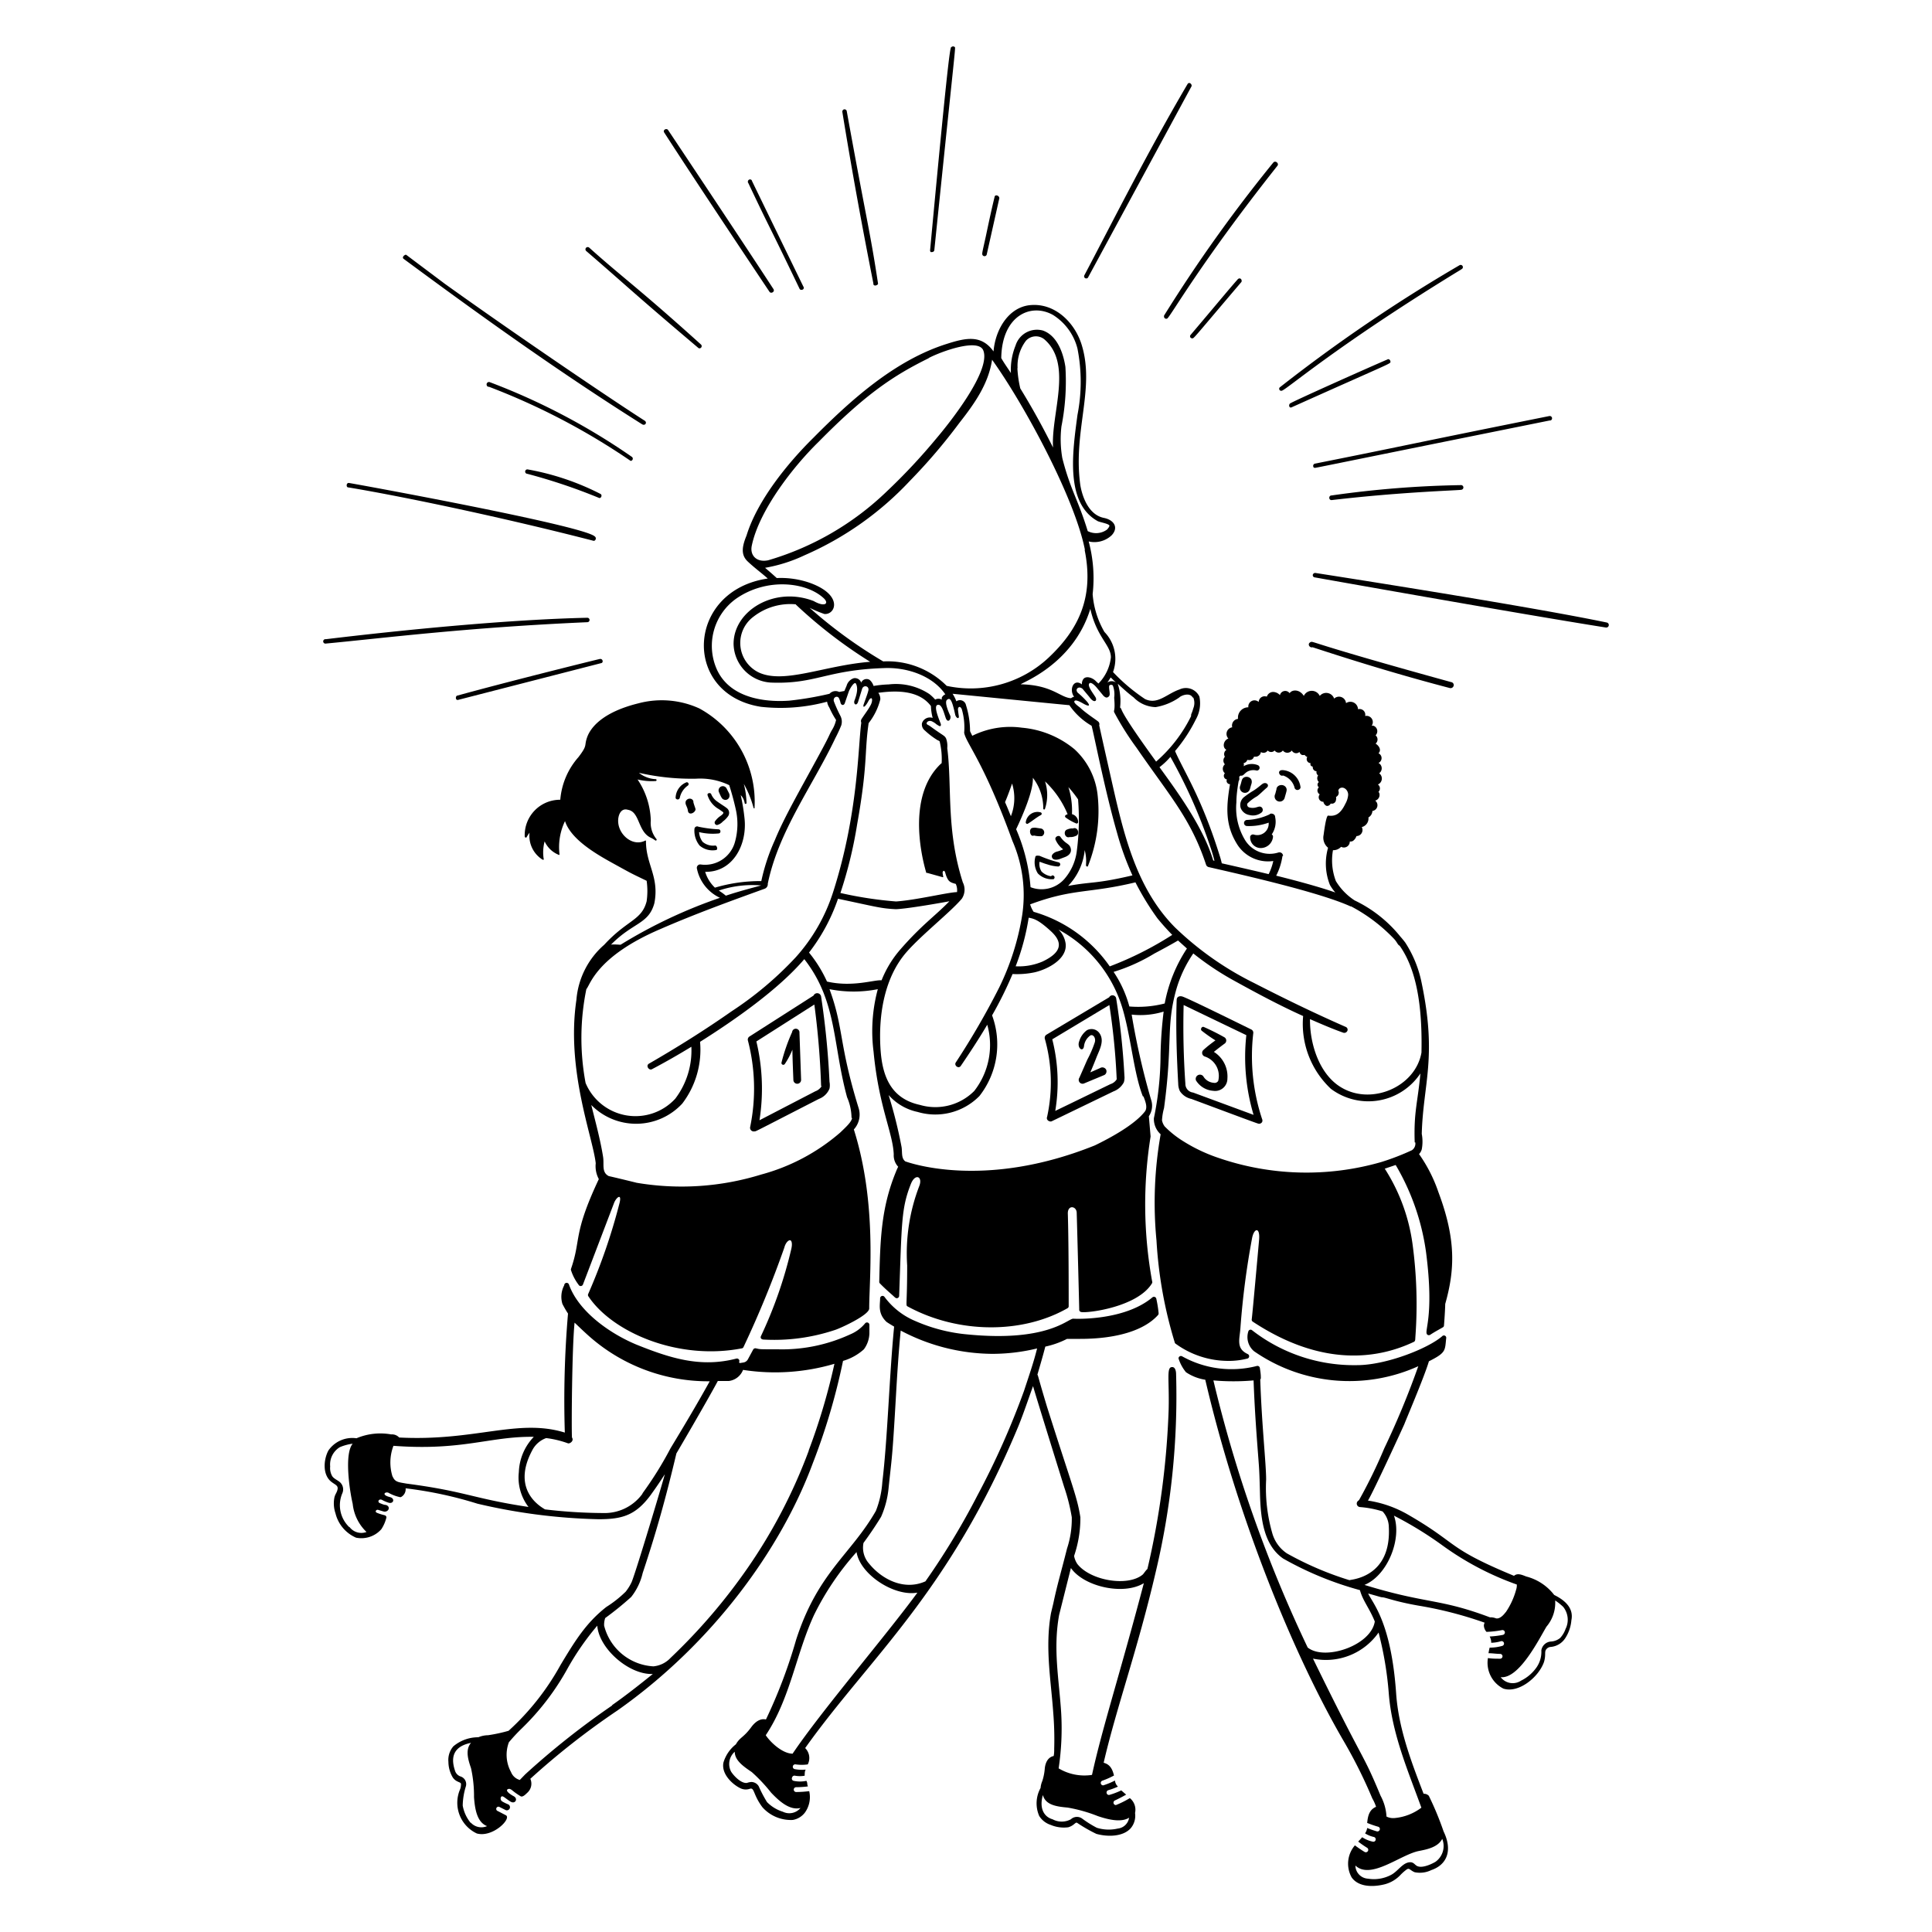
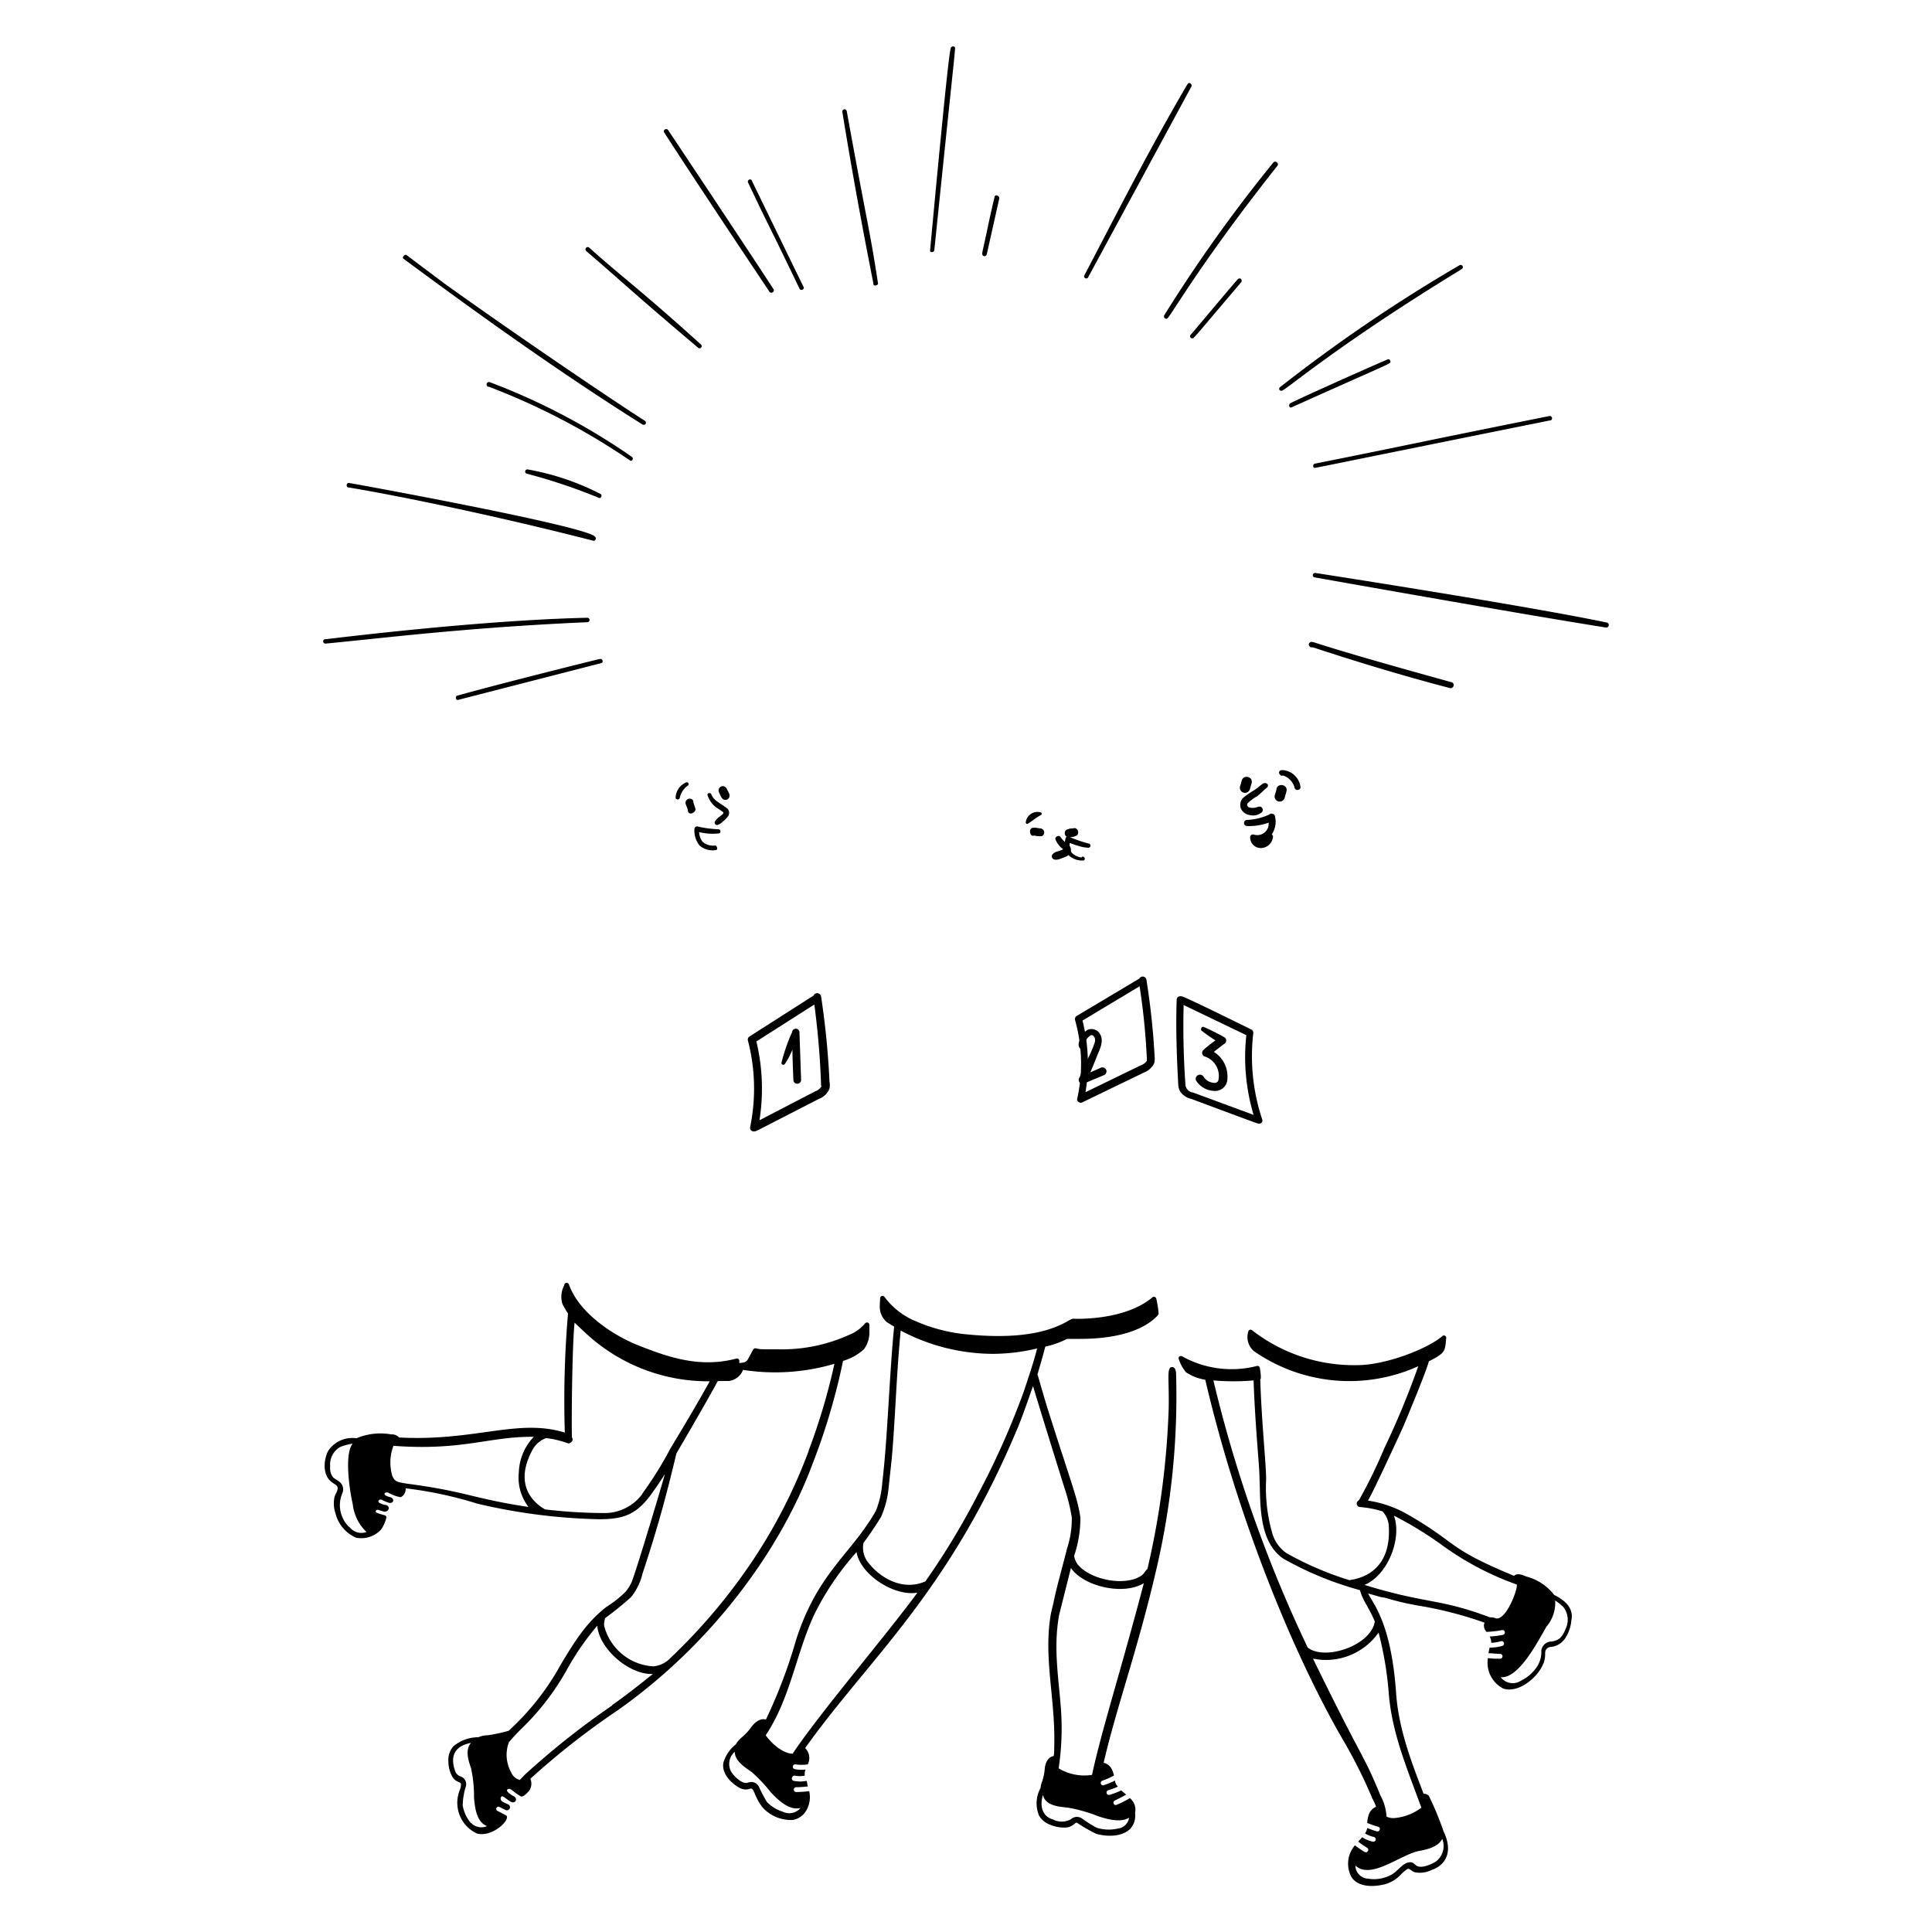
<svg xmlns="http://www.w3.org/2000/svg" viewBox="0 0 200 200" height="400" width="400">
  <g fill="#000000">
-     <path d="M106.4 85.27c.51-.31.83-.61 1.34-.89a.15.15 0 0 0 0-.28 1.22 1.22 0 0 0-1.55 1 .15.15 0 0 0 .21.17zm2.6 3.63c.17.16.57.09.77 0l.48-.18c.46-.18.68-.49.6-.86-.12-.58-.54-.44-1.07-1.22-.17-.25-.63 0-.51.28a2.43 2.43 0 0 0 .79 1 3.68 3.68 0 0 1-.58.22.92.92 0 0 0-.52.3.33.33 0 0 0 .04.46zm-2.11-3.2c-.46.08-.25 1 .14.79a2.69 2.69 0 0 0 .82.07.42.42 0 0 0-.07-.79c-.78-.11-.54-.1-.89-.07zm3.85.95a1.17 1.17 0 0 0 .58-.1c.53-.13.28-1-.24-.79a1.29 1.29 0 0 0-.58.1c-.5.14-.27.97.24.79zm-3.13 1.94c-.08 0-.38-.06-.42.08a2.14 2.14 0 0 0 .25 1.75 2 2 0 0 0 1.63.59.25.25 0 0 0 .1-.17c0-.21-.27-.3-.35-.13a1.77 1.77 0 0 1-1-.49 1.48 1.48 0 0 1-.21-1c.1 0 .41.15.81.26a4.2 4.2 0 0 0 1.12.22.22.22 0 0 0 .06-.43 12.7 12.7 0 0 1-1.99-.68zm7.93 14.73a.39.39 0 0 0-.72-.08l-6.49 3.87a.38.38 0 0 0-.17.42 16.7 16.7 0 0 1 .24 8.07c-.15.37.29.57.48.47l6.39-3.09a2 2 0 0 0 1.07-.94 1.7 1.7 0 0 0 .06-.67 76.1 76.1 0 0 0-.86-8.05zm-6.3 11.68a18 18 0 0 0-.31-7.41l5.91-3.55a69.52 69.52 0 0 1 .76 7.69 1.19 1.19 0 0 1-.65.5c-1.9.92-3.8 1.85-5.71 2.77zM70.37 82.6a2.05 2.05 0 0 1 .84-1.28.19.19 0 0 0-.14-.34 1.78 1.78 0 0 0-1.13 1.57c-.03.21.33.32.43.05zm4.06 1.17.41.29c.14.12-.11.3-.26.41a2.13 2.13 0 0 0-.58.58.26.26 0 0 0 .23.36 1.21 1.21 0 0 0 .6-.37 2.33 2.33 0 0 0 .52-.52.61.61 0 0 0-.15-.89c-.21-.17-.53-.35-1-.69a1.69 1.69 0 0 1-.58-.74c-.07-.17-.45-.12-.37.13a2.5 2.5 0 0 0 1.18 1.44zM71 82.92c-.13.36.15.53.21 1s.58.31.75 0c.1-.17 0-.23-.18-.86.04-.39-.53-.56-.78-.14zm3.93-.15c.31.14.71-.14.56-.61-.08-.16 0 0-.29-.57a.44.44 0 0 0-.78.4c.24.55.32.72.51.78zm-3.04 3.03a2.45 2.45 0 0 0 .53 1.73 2.06 2.06 0 0 0 1.68.47c.26 0 .12-.51-.08-.47a1.66 1.66 0 0 1-1.29-.39 1.86 1.86 0 0 1-.36-1 6 6 0 0 0 2 .14c.28 0 .28-.43 0-.43a12.82 12.82 0 0 1-2.07-.27.28.28 0 0 0-.41.22zM85 103.16a.41.41 0 0 0-.78-.1l-6.62 4.23a.38.38 0 0 0-.17.45 19.73 19.73 0 0 1 .23 8.91.38.38 0 0 0 .44.47c.17 0-.2.16 6.67-3.36a1.9 1.9 0 0 0 1.1-1.07 1.84 1.84 0 0 0 0-.7 85.15 85.15 0 0 0-.87-8.83zm.06 9.27a1.27 1.27 0 0 1-.66.54l-5.78 3a21 21 0 0 0-.32-8.16l6-3.82a83.56 83.56 0 0 1 .7 8.44zm47.76-32.15a1.8 1.8 0 0 1 1.18 1.21.32.32 0 0 0 .29.29c.19 0 .39-.15.33-.35a2 2 0 0 0-1.86-1.71c-.63.01-.29.71.06.56zm-2.2 3.81a.36.36 0 0 0 0-.5c-.3-.28-.56.18-1.28 0a.3.3 0 0 1-.21-.41 4.69 4.69 0 0 1 1-.75c.36-.27.66-.6 1-.88s-.06-.66-.44-.4c-.18.12-.43.37-.89.67a9.91 9.91 0 0 0-1 .68 1.05 1.05 0 0 0-.35 1.18 1.17 1.17 0 0 0 .89.69 1.43 1.43 0 0 0 1.28-.28zm2.38-1.55c.21-.73.24-.77.14-1-.28-.47-1-.28-1 .17l-.13.49a.53.53 0 1 0 .99.34zm-3.85-.54c.21-.13.25-.32.32-.59s.18-.43.06-.73a.58.58 0 0 0-.73-.21c-.29.16-.24.38-.41.87a.53.53 0 0 0 .76.66zm2.85 2.57c0-.34-.47-.43-.57-.27a6 6 0 0 1-2.33.58.32.32 0 0 0-.32.32.31.31 0 0 0 .31.31 5.88 5.88 0 0 0 2.24-.35 1.18 1.18 0 0 1-1.55 1.23.31.31 0 0 0-.36.2 1.1 1.1 0 0 0 1.07 1.2 1.28 1.28 0 0 0 1.29-1.15.26.26 0 0 0-.13-.26 2.32 2.32 0 0 0 .35-1.81zm-2.26 22.37a.37.37 0 0 0-.21-.37c-5.18-2.55-6.63-3.22-7.07-3.39-.29-.11-.62-.05-.65.3-.1 2.91 0 5.84.16 8.74a1.84 1.84 0 0 0 .17.73 1.89 1.89 0 0 0 1.19.81c7 2.61 6.88 2.56 7 2.57a.37.37 0 0 0 .32-.17.37.37 0 0 0 0-.32 20.65 20.65 0 0 1-.91-8.9zm-6.23 6.16a.9.9 0 0 1-.8-.91 85.34 85.34 0 0 1-.18-8.15l6.49 3.12a20.92 20.92 0 0 0 .75 8.25z" />
-     <path d="M77.28 55.44c-.47 1.14-.6 2 .12 2.68s1.42 1.18 2.08 1.77c-8.47 1.23-8.92 12-.7 13.28a18.46 18.46 0 0 0 6.84-.53 1.58 1.58 0 0 0 .24.62 8.65 8.65 0 0 0 .69 1.27 3.28 3.28 0 0 1-.45 1.08c-.34.61-.09.29-1.29 2.5C82.7 82 81.16 84.65 80.2 87a20.67 20.67 0 0 0-1.39 4.21 16.52 16.52 0 0 0-4.8.68A3.73 3.73 0 0 1 73 90.25c2.85.06 4.38-2.8 4.07-5.56a21.08 21.08 0 0 0-.39-2.38 1.49 1.49 0 0 1 .41.84.1.1 0 0 0 .19 0 8.74 8.74 0 0 0-.28-2 10.51 10.51 0 0 1 1 2.45c0 .09.15.12.11 0a11 11 0 0 0-5.71-10.26 9.37 9.37 0 0 0-6.28-.54c-3.8.93-5 2.56-5.34 3.52s.09.76-.9 2.06A7.59 7.59 0 0 0 58 82.79a3.66 3.66 0 0 0-3.68 3.81.12.12 0 0 0 .18.09 3.74 3.74 0 0 1 .32-.49 2.9 2.9 0 0 0 1.36 2.8c.07 0 .16 0 .1-.1a4.38 4.38 0 0 1 .1-1.8 2.71 2.71 0 0 0 1.43 1.38c.13.06.11 0 .1-.14a6.21 6.21 0 0 1 .58-3.34c.61 1.88 3.17 3.38 4.93 4.35 2.07 1.14 1.66.93 3.52 1.83a7.46 7.46 0 0 1 0 2.12c-.52 2-2 1.9-4.39 4.5a8.46 8.46 0 0 0-2.88 5.7c-1.08 7.28 1.69 14.17 2 16.92a2.82 2.82 0 0 0 .32 1.64c-2.71 5.76-1.81 6.21-2.88 9.29a.22.22 0 0 0 0 .14 5 5 0 0 0 .78 1.5.25.25 0 0 0 .45 0l3.22-8.44c.22-.6.89-1.14.54.12a60.91 60.91 0 0 1-3.2 9.26.25.25 0 0 0 0 .25c2.44 3.7 9.24 6.69 15.9 5.4a.22.22 0 0 0 .17-.14 107.12 107.12 0 0 0 4.22-10.28c.16-.6.48-.8.61-.77s.25.29.12.88a45 45 0 0 1-3.15 9.05c-.07.15 0 .32.24.35a19.86 19.86 0 0 0 7.45-1c.63-.21 3.51-1.54 3.52-2.21 0-3.13.83-10.86-1.59-18.54a2.28 2.28 0 0 0 .48-2.26c-2.06-6.69-1.51-8.2-3-12.26a12.91 12.91 0 0 0 5 0 16.66 16.66 0 0 0-.44 6.46c.54 5.71 2 8.39 2.09 10.64a1.72 1.72 0 0 0 .46 1.28 5.46 5.46 0 0 0-.24.54c-1.56 3.8-1.62 7.16-1.72 11.36a.21.21 0 0 0 .07.18c.43.45.92.88 1.35 1.26.23.21.31.32.49.25a.25.25 0 0 0 .15-.22c.27-7.61.22-9.07 1.21-11.58.44-1.13 1.25-.8.88.19a19.4 19.4 0 0 0-1.26 8.24c0 4.24-.19 4.11.06 4.25 5.24 2.84 11.88 2.84 16.53.18a.23.23 0 0 0 .13-.21c0-1.59 0-6.78-.09-9.62 0-.9.9-.75.92-.06.07 2.38.26 9.76.26 10a.25.25 0 0 0 .2.28c.67.14 5.88-.52 7.35-3a.25.25 0 0 0 0-.17 44.46 44.46 0 0 1-.16-15l-.18-2.1a1.93 1.93 0 0 0 .22-1.74 76.54 76.54 0 0 1-2-8.78 8.16 8.16 0 0 0 3.31-.31 42.72 42.72 0 0 0-.32 4.49 32.91 32.91 0 0 1-.69 6.55 2.13 2.13 0 0 0 .7 1.66 40.68 40.68 0 0 0-.43 11 44.6 44.6 0 0 0 1.89 10.55.18.18 0 0 0 .09.13 9.27 9.27 0 0 0 5.46 1.78 7.67 7.67 0 0 0 2-.25.25.25 0 0 0 0-.46c-1.25-.58-.82-1.58-.75-2.72a83.46 83.46 0 0 1 1.19-9.2c.19-1.14.86-1.29.74.1-.21 2.35-.68 7.59-.76 8.22a.24.24 0 0 0 .11.25c7.3 4.81 13.09 3.79 16.67 2.09.17-.08.14-.27.16-.51a46.33 46.33 0 0 0-.3-9.65 19.22 19.22 0 0 0-2.87-7.77l1.13-.38a24.28 24.28 0 0 1 3.14 9c.91 7-.31 8.27.16 8.58a.26.26 0 0 0 .27 0c.46-.31 1-.59 1.32-.78a.21.21 0 0 0 .11-.18s.11-1.35.13-2.24c1-3.54 1.13-6.68-.71-11.58a15.43 15.43 0 0 0-2-3.93 1.24 1.24 0 0 0 .28-.49 4.3 4.3 0 0 0 0-1.6c.14-5.18 1.6-7.87 0-15.57a12 12 0 0 0-1.71-4.24 9.86 9.86 0 0 0-.51-.62 13.58 13.58 0 0 0-4.73-3.74 6.24 6.24 0 0 1-1.94-2 6 6 0 0 1-.3-3.2 1.07 1.07 0 0 0 .84-.35.61.61 0 0 0 .9-.55.53.53 0 0 0 .33-.06 1 1 0 0 0 .36-.5.63.63 0 0 0 .55-.93.92.92 0 0 0 .69-1 .8.8 0 0 0 .41-.67.6.6 0 0 0 .29-1.07.61.61 0 0 0 .41-.81l-.07-.1a.5.5 0 0 0-.06-.76.67.67 0 0 0 .13-1.16.63.63 0 0 0-.07-1.07.55.55 0 0 0 0-1c.32-.31.09-.76-.3-1a.56.56 0 0 0 0-.86.6.6 0 0 0-.25-1H142a.65.65 0 0 0-.68-1 .59.59 0 0 0-.74-.7.79.79 0 0 0-1.24-.63.73.73 0 0 0-1.23-.47.87.87 0 0 0-1.49-.28.91.91 0 0 0-1.65 0c-.43-.7-1.21-.68-1.47-.28a.56.56 0 0 0-1 .2 1 1 0 0 0-.7-.33.69.69 0 0 0-.65.47h-.08a.61.61 0 0 0-.77.57.64.64 0 0 0-1.07.55 1.07 1.07 0 0 0-1.07 1.2.69.69 0 0 0-.6.87.69.69 0 0 0-.4 1.16c-.53.2-.65.94-.2 1.17a.53.53 0 0 0-.16.72.57.57 0 0 0 0 .78.61.61 0 0 0 0 .93.38.38 0 0 0 .16.63h.06a.31.31 0 0 0 0 .32.36.36 0 0 0 .31.18c-.4 2.37-.52 4.26.79 6.3a3.77 3.77 0 0 0 3.69 1.65 5.78 5.78 0 0 1-.48 1.36c-1.61-.39-4.84-1.12-4.85-1.12-.07-.29-.13-.52-.2-.73-1.88-6.07-3.72-8.77-4.64-10.89a16.11 16.11 0 0 0 2.15-3.27 3.38 3.38 0 0 0 .37-2.37 1.54 1.54 0 0 0-2.05-.74c-1.33.45-2.26 1.61-3.57 1a19 19 0 0 1-3.32-2.8 4 4 0 0 0-.89-4.15 9.23 9.23 0 0 1-1.22-3.91 14.67 14.67 0 0 0-.41-5.46 2.6 2.6 0 0 0 2.37-.63c.76-.8.26-1.6-.81-1.81-1.79-.37-2.32-2.71-2.43-3.42-.76-5.54 1.52-9.89.17-14.41-.67-2.3-2.74-4.46-5.39-4.19-2.19.23-3.57 2.49-3.76 4.79-1.25-1.74-2.81-1.43-4.84-.78-5.4 1.7-10 5.87-13.85 9.76-2.59 2.56-5.76 6.43-6.88 10.08zm35 1.48c1 4.92-.63 8.24-3.73 11.16A11.79 11.79 0 0 1 98 71a8.65 8.65 0 0 0-6.57-2.53 48.39 48.39 0 0 1-7.62-5.55 12.49 12.49 0 0 0 1.53.64c1.17.1 2-2-1.58-3.25a9.16 9.16 0 0 0-3.35-.47c-.36-.33-.77-.69-1.21-1.06a15.84 15.84 0 0 0 4.09-1.3 32.92 32.92 0 0 0 10.91-7.71 58.76 58.76 0 0 0 5.12-6c1.53-1.95 3-4 3.38-6.53 3.41 4.76 8.58 14.4 9.61 19.68zM109 32.6a5.78 5.78 0 0 1 2.54 3.49 17.8 17.8 0 0 1 0 6.86c-.51 3.82-1.3 9.13 2.1 11 .28.13 1.16.26 1.21.47 0 0 0 .13-.25.4a1.91 1.91 0 0 1-2 .16c-1-3.28-1.81-4.31-2.63-7.56a11.31 11.31 0 0 1-.09-3.28 24 24 0 0 0 .41-6.16c-.14-.93-.63-3.15-2.32-3.76a2.32 2.32 0 0 0-2.84 1.55 6.67 6.67 0 0 0-.48 2.85c-.34-.53-.69-1-1-1.55.06-4.36 3.03-5.76 5.35-4.47zm-3.66 5.51a4.29 4.29 0 0 1 .87-2.84 1.39 1.39 0 0 1 1.88-.16c3 2.55.7 7.67.92 11.22q-1.58-3.18-3.39-6.12a11.4 11.4 0 0 1-.3-2.1zm10.19 32.55a.77.77 0 0 0-.9 0c.12-.17.23-.35.35-.53zm8 1.55a1.5 1.5 0 0 1 0 1.12c-.2.69-.23.5-.23.81a15 15 0 0 1-3.62 4.7c-4.23-5.82-3.38-5.28-3.73-5.6a5.88 5.88 0 0 0-.24-2.46c.54.5 1.09 1 1.65 1.42a3.29 3.29 0 0 0 2.27 1 6 6 0 0 0 2.45-1c.19-.2 1.09-.56 1.39.01zm16.34 21.62a17.25 17.25 0 0 1 4.43 3.35c.35.37.38.63.59.72 2.08 2.92 2.33 7.49 2.26 11.06-.62 3.53-5.08 5.45-8.2 3.67-2.36-1.32-3.37-4.56-3.34-7.13 1.15.5 2.3 1 3.46 1.41a.35.35 0 0 0 .43-.26.31.31 0 0 0-.18-.34c-3.37-1.48-6.48-3-9.5-4.55a32.52 32.52 0 0 1-8.19-5.76c-4.2-4.24-5.43-10.21-6.72-15.91-.93-4.11-1-4.47-1.12-5a.37.37 0 0 0-.06-.35c-.12-.15-1.23-.83-1.88-1.45-.14-.13-.73-.51-.63-.7s.5 0 1 .29c.63.33.63.12.25-.31a9 9 0 0 0-.9-.86c-.33-.36.09-.74.49-.41l.71.85c.5.72.87.4.62 0s-.79-1.08-.65-1.36.58.14.78.38l.72.87c.19.17.31.2.43.14a.38.38 0 0 0 .17-.16c.12-.21-.1-.83 0-1.06a.27.27 0 0 1 .36 0 2.61 2.61 0 0 1 .14 1.27c.12 1.42-.08 1.26 0 1.5a29.7 29.7 0 0 0 2.3 3.66c3.44 5 5.62 7.33 7.2 12.09a.38.38 0 0 0 .28.28c3.45.79 11.47 2.6 14.69 4.07zm-7.05-5.22a.37.37 0 0 0-.48-.36 3 3 0 0 1-3.43-1.25 6.42 6.42 0 0 1-.92-3.93c0-.73.11-1.47.23-2.2.13-.19.05-.38.07-.48a.4.4 0 0 0 .12-.1c.33.08.4-.28.82-.46a1.33 1.33 0 0 1 .87-.06.29.29 0 0 0 .11-.56 1.66 1.66 0 0 0-1.47.11.5.5 0 0 0 0-.32.49.49 0 0 0 .38-.34c.4.08.61-.07.69-.33a.2.2 0 0 0 .11 0 .55.55 0 0 0 .61-.48.5.5 0 0 0 .7-.16.49.49 0 0 0 .72 0 .52.52 0 0 0 .85 0 .58.58 0 0 0 .93 0 .5.5 0 0 0 .79.15c.15.43.43.31.54.31a.51.51 0 0 0 .27.21.42.42 0 0 0 .34.64.41.41 0 0 0 0 .22.33.33 0 0 0 .23.14.41.41 0 0 0 .39.48.4.4 0 0 0 .16.43.54.54 0 0 0 .08.69.33.33 0 0 0 0 .54.45.45 0 0 0 .09.73.47.47 0 0 0 .38.77c0 .15.2.43.38.43a.4.4 0 0 0 .31-.15l.07-.1a.42.42 0 0 0 .54-.38.51.51 0 0 0 0-.3.48.48 0 0 0 .24-.65.38.38 0 0 1 .18-.26c.42-.21.87.24.84.72a2.27 2.27 0 0 1-.29.9c-.48 1-1 1.33-1.78 1.22-.06 0-.22.08-.47 2a1.35 1.35 0 0 0 .46 1.33 6 6 0 0 0 .19 3.84 4.73 4.73 0 0 0 .56.79c-1.7-.6-4.37-1.31-6.12-1.74a6.52 6.52 0 0 0 .65-2.04zm13.69 29.65a.82.82 0 0 1-.35.81 25.49 25.49 0 0 1-3.16 1.22 28 28 0 0 1-16.85-.42 17.07 17.07 0 0 1-3.69-1.75 10.24 10.24 0 0 1-1.89-1.51 1.55 1.55 0 0 1-.28-.63 5.9 5.9 0 0 1 .21-1.27c.92-6.78.19-8.43 1.26-12.25a12.94 12.94 0 0 1 1.77-3.76 29.48 29.48 0 0 0 4.28 2.85c2.32 1.28 4.67 2.54 7.09 3.63a9.22 9.22 0 0 0 2.88 7.54 6.47 6.47 0 0 0 9.26-1.6c-.28 3.04-.7 3.99-.59 7.14zm-28.14-4.76c.21.54.43 1.1.18 1.52-1.06 1.4-3.64 2.79-5.21 3.55-11.67 4.7-19.52 1.67-19.62 1.66-.44-.34-.3-.9-.39-1.49a49.11 49.11 0 0 0-1.34-5.38 5.53 5.53 0 0 0 3.01 1.75 6.41 6.41 0 0 0 6.39-1.65 8.67 8.67 0 0 0 1.31-8.35 39.6 39.6 0 0 0 2.12-4.28 8.83 8.83 0 0 0 2.3-.18c1.4-.33 3.41-1.41 3.19-3a2.56 2.56 0 0 0-.73-1.42 13.74 13.74 0 0 1 6.62 8.16c.88 2.94 1.16 6.7 2.11 9.11zm-30.16 2.23c-.07.41-.54.85-1.23 1.51a20.68 20.68 0 0 1-8.19 4.35 27.88 27.88 0 0 1-12.89.85c-.22-.06-2.44-.6-2.88-.69-.77-.4-.46-1.19-.59-2-.29-1.81-.78-3.58-1.22-5.36a6.51 6.51 0 0 0 9.42-.15 9.19 9.19 0 0 0 1.84-6.39c3.51-2.21 8.11-5.41 10.79-8.56 3.42 4.38 2.92 8.78 4.43 14.3a5.51 5.51 0 0 1 .46 2.14zM67.74 93.5c.53-2.73-.87-4-.87-6.4 0-.09 0-.11-.1-.07-1.24.62-2.65-.54-2.77-1.86-.07-.72.25-1.57 1-1.34 1.26.2 1 2.29 2.41 2.91a2.5 2.5 0 0 1 .41.25c.1.09.22-.06.12-.15a2.64 2.64 0 0 1-.57-1.9A8 8 0 0 0 66 80.69a6.07 6.07 0 0 0 1.9.16.1.1 0 0 0 0-.19 3 3 0 0 1-1.76-.66 24.42 24.42 0 0 0 5.93.61 6.93 6.93 0 0 1 3.42.67c.26.81.48 1.63.67 2.47a6.88 6.88 0 0 1-.1 3.49 3.21 3.21 0 0 1-3.53 2.25.35.35 0 0 0-.38.45 4.27 4.27 0 0 0 2.38 3 51.26 51.26 0 0 0-10.29 4.86c-.08 0-.88-.07-1 0 2.3-2.34 3.9-2.11 4.5-4.3zm17.49-31.61c.66.58.17 1-1 .33-4.06-1.57-8.3 1-8.29 4.44a4.09 4.09 0 0 0 3.86 4c4.64.18 5.74-1.31 11.72-1.5 2.32-.1 5 .76 6.34 2.72a.66.66 0 0 0-.37.35v.19a.71.71 0 0 0-.68 0 4.67 4.67 0 0 0-.6-.57 6.27 6.27 0 0 0-4.2-1 11.74 11.74 0 0 0-1.58.16 1.33 1.33 0 0 0-.41-.63.6.6 0 0 0-.87.29.68.68 0 0 0-.77-.46 1.14 1.14 0 0 0-.74.78l-.23.54-.54.1a.84.84 0 0 0-1 .19 33.93 33.93 0 0 1-4.15.71c-1.73.13-5.94.09-7.48-3.16a6 6 0 0 1 2-7.42c3.14-2.16 7.18-1.7 8.99-.06zm5.92 46.7c-.23-3.58.42-7.45 2.72-10.06 1.57-1.79 4.57-4.15 5.7-5.5a1.69 1.69 0 0 0 .1-1.69c-1.75-5.48-1.1-9.91-1.61-13.89a2.28 2.28 0 0 0-.12-1c-.17-.33-.25-.25-1.58-1.22a2.2 2.2 0 0 0-.3-.19c-.33-.14 0-.52.38-.38a1.85 1.85 0 0 1 .5.32c.23.14.48.35.46 0 0-.1-.82-1.82-.37-2s.67.78.84 1.25c.21.73.62.25.51-.12 0 0-.68-1.38-.35-1.66s.52 0 .86 1.57c.14.39.43.42.36.08 0 0-.06-.4-.08-.64s.19-.46.39-.06a6.77 6.77 0 0 1 .25 2.46c.22 1.12 2 2.93 5 11.2a14 14 0 0 1 1 7.72 26.65 26.65 0 0 1-2.36 7.42 79.23 79.23 0 0 1-4.51 7.79c-.2.31.3.7.53.34.91-1.34 1.85-2.76 2.73-4.25a7.73 7.73 0 0 1-1.35 6.86 5.68 5.68 0 0 1-5.62 1.44c-3.1-.67-3.91-3.12-4.08-5.79zm-8.76-46a48.87 48.87 0 0 0 7.69 5.92c-4.73.37-8.91 2.33-11.54 1.1a3.39 3.39 0 0 1-.54-5.77 6.2 6.2 0 0 1 4.39-1.28zm10.37 30.73a40.08 40.08 0 0 1-5.76-.88 44.82 44.82 0 0 0 1.73-7.1c1.12-6.28.74-7.39 1.19-10.48a6.59 6.59 0 0 0 1.21-2.46 1.06 1.06 0 0 0-.21-.68c1.82-.25 4.2-.3 5.45 1.37a5.42 5.42 0 0 0 .18 1.23.86.86 0 0 0-1.11.56.79.79 0 0 0 .3.74 8.15 8.15 0 0 0 1.31 1 .86.86 0 0 1 .22.12 7.71 7.71 0 0 1 .21 2.26l-.13.11c-3.26 3.15-2.14 8.94-1.46 11.25h.09l1.58.44a.14.14 0 0 0 .09 0s-.05-.26-.07-.43.17-.4.28 0a3.3 3.3 0 0 0 .14.42c.2.44.34.56.94.71a1.57 1.57 0 0 1 .13.85c-.93.02-4.19.82-6.31.97zM110.7 73a7.09 7.09 0 0 0 2.3 2.13c.17.51 1.36 6.65 2.63 11.06a29.59 29.59 0 0 0 1.6 4.43c-3.83.9-4.2.63-6.66 1.09a6.23 6.23 0 0 0 1.72-3.71c.31 1.26 0 1.66.22 1.69a.09.09 0 0 0 .1 0 15.34 15.34 0 0 0 1-7.52 7.55 7.55 0 0 0-2.38-4.61 9.89 9.89 0 0 0-5.45-2.23 8.81 8.81 0 0 0-5.13.84c-.08-.16-.16-.32-.23-.48A9.11 9.11 0 0 0 100 73a.64.64 0 0 0-1-.4 3.56 3.56 0 0 0-.39-.78c.14.01 11.98 1.18 12.09 1.18zM107 94.39a2.84 2.84 0 0 1-.36-.77c4.49-1.67 6-1.1 10.9-2.28a28 28 0 0 0 2.28 3.73q.73.89 1.53 1.71a34.75 34.75 0 0 1-6.47 3.26 14.48 14.48 0 0 0-7.88-5.65zm-.09-13.89a5.17 5.17 0 0 1 1.09 3.21.09.09 0 0 0 .18 0 4.53 4.53 0 0 0 0-2.82 9.76 9.76 0 0 1 2.34 3.4.72.72 0 0 0-.2.09.15.15 0 0 0 0 .25 5.27 5.27 0 0 0 1.08.61.15.15 0 0 0 .21-.14.85.85 0 0 0-.64-.82 8 8 0 0 0-.37-2.8 12.13 12.13 0 0 1 1 1.27 25.31 25.31 0 0 1-.15 5.5 5.43 5.43 0 0 1-1.3 2.78 3.15 3.15 0 0 1-3.47.81 18.61 18.61 0 0 0-1.49-6c.69-1.45 1.81-4.03 1.73-5.34zm-2.26 4c-.2-.49-.4-1-.61-1.46.27-.62.61-1.57.73-1.93a5.1 5.1 0 0 1-.11 3.35zm1.84 10.5c.54.1 1 .21 2.29 1.39s1.13 2.2-.84 3.14a6.24 6.24 0 0 1-2.8.5 24.39 24.39 0 0 0 1.35-5.03zM87 74.11a14.57 14.57 0 0 1-.66-1.46c-.18-.45.34-.7.51-.37a2.29 2.29 0 0 1 .15.42c.06.35.38.36.46.07l.4-1.16c.1-.3.59-1.13.75-.83.28.53 0 1.33-.15 1.73s.23.63.38.11l.4-1.29c.13-.48.83-.33.63.23 0 .09-.41 1.2-.44 1.3-.14.35 0 .45.3 0 .12-.18.22-.41.3-.49.31-.3.3.21.13.56-.25.51-.74 1.12-1 1.55a.42.42 0 0 0 0 .33c-.34 2.43-.3 9.37-2.91 17.52a18.48 18.48 0 0 1-3.86 6.75 35.94 35.94 0 0 1-6.67 5.62c-2.74 1.92-5.58 3.7-8.54 5.41-.36.21 0 .73.3.58 1.38-.73 2.75-1.51 4.09-2.33a8.25 8.25 0 0 1-1.67 5.38 5.6 5.6 0 0 1-9.28-1.63 25.26 25.26 0 0 1 .08-9.72c.39-.39 1-3.37 7.68-6.22C72 94.59 75.73 93.24 79.16 92a.5.5 0 0 0 .32-.52c1.12-5.46 4.63-10.09 7-15.08a14.31 14.31 0 0 0 .61-1.32 1.31 1.31 0 0 0-.09-.97zM75.14 92.72a6.94 6.94 0 0 0-.73-.53 10.91 10.91 0 0 1 4.38-.53c-.2.07-1.97.5-3.65 1.06zm8.61 5.89a19.19 19.19 0 0 0 3-5.57c4 .84 4.39 1 6 1.08 1.4-.06 5.43-.8 5.53-.82-1.48 1.53-2.89 2.46-5.14 5.06a11.1 11.1 0 0 0-1.88 3.12c-.77-.07-3 .74-5.65.13a13.58 13.58 0 0 0-1.86-3zm31.53 2a18.62 18.62 0 0 0 4.22-1.9c.87-.46 1.66-.89 2.45-1.35l.92.83a15.45 15.45 0 0 0-2.3 5.69 11 11 0 0 1-3.66.31 11.94 11.94 0 0 0-1.63-3.58zm10.31-11.54c-1-3.35-3.55-6.89-5.56-9.65a7.21 7.21 0 0 0 1.13-1.07 53.92 53.92 0 0 1 4.14 9.34c.16.46.3.94.42 1.42zM115 68.05a4.58 4.58 0 0 1-1.29 2.71l-.24-.22c-.32-.36-1-.62-1.31-.26a.85.85 0 0 0-.16.57c-.86-.66-1.36.54-.81 1.28a.69.69 0 0 0-.31.15c-1.12-.06-1.95-1.37-5.2-1.44-.05-.13 5.41-2 7.19-7.81.67 2.97 2.13 3.74 2.13 5.02zm-18.84-31c1.27-.66 5.16-2.09 5.64-.75.77 2.09-3.42 7.38-4.87 9.09a61.82 61.82 0 0 1-5.13 5.48A29.7 29.7 0 0 1 79.52 58c-1.19.25-1.9-.5-1.7-1.49.74-3.64 4.27-8.19 6.93-10.78 4.86-4.94 7.74-6.85 11.37-8.64zm55.04 13.17a106.15 106.15 0 0 0-13.36 1.07c-.31 0-.31.48 0 .48 7.44-.87 13.21-1 13.45-1.07a.24.24 0 0 0-.09-.48z" />
+     <path d="M106.4 85.27c.51-.31.83-.61 1.34-.89a.15.15 0 0 0 0-.28 1.22 1.22 0 0 0-1.55 1 .15.15 0 0 0 .21.17zm2.6 3.63c.17.16.57.09.77 0l.48-.18c.46-.18.68-.49.6-.86-.12-.58-.54-.44-1.07-1.22-.17-.25-.63 0-.51.28a2.43 2.43 0 0 0 .79 1 3.68 3.68 0 0 1-.58.22.92.92 0 0 0-.52.3.33.33 0 0 0 .04.46zm-2.11-3.2c-.46.08-.25 1 .14.79a2.69 2.69 0 0 0 .82.07.42.42 0 0 0-.07-.79c-.78-.11-.54-.1-.89-.07zm3.85.95a1.17 1.17 0 0 0 .58-.1c.53-.13.28-1-.24-.79a1.29 1.29 0 0 0-.58.1c-.5.14-.27.97.24.79zc-.08 0-.38-.06-.42.08a2.14 2.14 0 0 0 .25 1.75 2 2 0 0 0 1.63.59.25.25 0 0 0 .1-.17c0-.21-.27-.3-.35-.13a1.77 1.77 0 0 1-1-.49 1.48 1.48 0 0 1-.21-1c.1 0 .41.15.81.26a4.2 4.2 0 0 0 1.12.22.22.22 0 0 0 .06-.43 12.7 12.7 0 0 1-1.99-.68zm7.93 14.73a.39.39 0 0 0-.72-.08l-6.49 3.87a.38.38 0 0 0-.17.42 16.7 16.7 0 0 1 .24 8.07c-.15.37.29.57.48.47l6.39-3.09a2 2 0 0 0 1.07-.94 1.7 1.7 0 0 0 .06-.67 76.1 76.1 0 0 0-.86-8.05zm-6.3 11.68a18 18 0 0 0-.31-7.41l5.91-3.55a69.52 69.52 0 0 1 .76 7.69 1.19 1.19 0 0 1-.65.5c-1.9.92-3.8 1.85-5.71 2.77zM70.37 82.6a2.05 2.05 0 0 1 .84-1.28.19.19 0 0 0-.14-.34 1.78 1.78 0 0 0-1.13 1.57c-.03.21.33.32.43.05zm4.06 1.17.41.29c.14.12-.11.3-.26.41a2.13 2.13 0 0 0-.58.58.26.26 0 0 0 .23.36 1.21 1.21 0 0 0 .6-.37 2.33 2.33 0 0 0 .52-.52.61.61 0 0 0-.15-.89c-.21-.17-.53-.35-1-.69a1.69 1.69 0 0 1-.58-.74c-.07-.17-.45-.12-.37.13a2.5 2.5 0 0 0 1.18 1.44zM71 82.92c-.13.36.15.53.21 1s.58.31.75 0c.1-.17 0-.23-.18-.86.04-.39-.53-.56-.78-.14zm3.93-.15c.31.14.71-.14.56-.61-.08-.16 0 0-.29-.57a.44.44 0 0 0-.78.4c.24.55.32.72.51.78zm-3.04 3.03a2.45 2.45 0 0 0 .53 1.73 2.06 2.06 0 0 0 1.68.47c.26 0 .12-.51-.08-.47a1.66 1.66 0 0 1-1.29-.39 1.86 1.86 0 0 1-.36-1 6 6 0 0 0 2 .14c.28 0 .28-.43 0-.43a12.82 12.82 0 0 1-2.07-.27.28.28 0 0 0-.41.22zM85 103.16a.41.41 0 0 0-.78-.1l-6.62 4.23a.38.38 0 0 0-.17.45 19.73 19.73 0 0 1 .23 8.91.38.38 0 0 0 .44.47c.17 0-.2.16 6.67-3.36a1.9 1.9 0 0 0 1.1-1.07 1.84 1.84 0 0 0 0-.7 85.15 85.15 0 0 0-.87-8.83zm.06 9.27a1.27 1.27 0 0 1-.66.54l-5.78 3a21 21 0 0 0-.32-8.16l6-3.82a83.56 83.56 0 0 1 .7 8.44zm47.76-32.15a1.8 1.8 0 0 1 1.18 1.21.32.32 0 0 0 .29.29c.19 0 .39-.15.33-.35a2 2 0 0 0-1.86-1.71c-.63.01-.29.71.06.56zm-2.2 3.81a.36.36 0 0 0 0-.5c-.3-.28-.56.18-1.28 0a.3.3 0 0 1-.21-.41 4.69 4.69 0 0 1 1-.75c.36-.27.66-.6 1-.88s-.06-.66-.44-.4c-.18.12-.43.37-.89.67a9.91 9.91 0 0 0-1 .68 1.05 1.05 0 0 0-.35 1.18 1.17 1.17 0 0 0 .89.69 1.43 1.43 0 0 0 1.28-.28zm2.38-1.55c.21-.73.24-.77.14-1-.28-.47-1-.28-1 .17l-.13.49a.53.53 0 1 0 .99.34zm-3.85-.54c.21-.13.25-.32.32-.59s.18-.43.06-.73a.58.58 0 0 0-.73-.21c-.29.16-.24.38-.41.87a.53.53 0 0 0 .76.66zm2.85 2.57c0-.34-.47-.43-.57-.27a6 6 0 0 1-2.33.58.32.32 0 0 0-.32.32.31.31 0 0 0 .31.31 5.88 5.88 0 0 0 2.24-.35 1.18 1.18 0 0 1-1.55 1.23.31.31 0 0 0-.36.2 1.1 1.1 0 0 0 1.07 1.2 1.28 1.28 0 0 0 1.29-1.15.26.26 0 0 0-.13-.26 2.32 2.32 0 0 0 .35-1.81zm-2.26 22.37a.37.37 0 0 0-.21-.37c-5.18-2.55-6.63-3.22-7.07-3.39-.29-.11-.62-.05-.65.3-.1 2.91 0 5.84.16 8.74a1.84 1.84 0 0 0 .17.73 1.89 1.89 0 0 0 1.19.81c7 2.61 6.88 2.56 7 2.57a.37.37 0 0 0 .32-.17.37.37 0 0 0 0-.32 20.65 20.65 0 0 1-.91-8.9zm-6.23 6.16a.9.9 0 0 1-.8-.91 85.34 85.34 0 0 1-.18-8.15l6.49 3.12a20.92 20.92 0 0 0 .75 8.25z" />
    <path d="M135.7 66.46c-.44.17-.11.65.17.54 5.21 1.71 9.86 3.09 14.23 4.23a.33.33 0 0 0 .39-.29.31.31 0 0 0-.27-.33c-14.51-4-14.28-4.26-14.52-4.15zm14.4 4.63zm-17.42-30.64c.48-.09 5.38-4.44 17.85-12.11.85-.52.87-.51.9-.63a.23.23 0 0 0-.33-.26 163.39 163.39 0 0 0-18.63 12.66.21.21 0 0 0 .21.34zm11.26-3.01c0-.17-.18-.32-.31-.23-1.76.75-9.94 4.4-10.1 4.57s-.06.52.21.37c10.61-4.76 10.18-4.47 10.2-4.71zM33.74 66.62c5.95-.56 14.51-1.66 27.06-2.21a.23.23 0 0 0 0-.46c-8.13.18-18.93 1.24-27.07 2.22a.23.23 0 1 0 .01.45zm2.34-16.16c5.67.94 16 3.11 25.35 5.52.2.05.36-.28.15-.44C60.47 54.4 36.26 50 36.14 50c-.31-.06-.34.48-.06.46zm60.27-24.37a.14.14 0 0 0 .11 0h.06a.23.23 0 0 0 .2-.19C99 3.67 98.94 5 98.82 4.86a.24.24 0 0 0-.31 0c-.12.1-.15-1.28-2.23 21.08a.24.24 0 0 0 .07.15zm5.38.34a.24.24 0 0 0 .41-.06l1.31-5.85c0-.29-.45-.42-.49-.14-.33 1.35-.62 2.72-.9 4.05-.38 1.74-.44 1.86-.33 2zm10.89 2.32L123.31 9c.18-.23-.2-.6-.38-.29-4.2 7.14-7.83 14.4-10.7 19.83a.19.19 0 0 0 0 .07v.05a.23.23 0 0 0 .39.09zM68.76 13.72c3.4 5.28 10.92 16.52 10.92 16.52a.25.25 0 0 0 .33 0 .22.22 0 0 0 .06-.31C77.52 26 70.19 15 69.16 13.46c-.16-.23-.58-.01-.4.26zm14 16.15A.2.2 0 0 0 83 30c.18 0 .27-.2.16-.34-6.68-13.72-5.1-10.48-5.34-11a.22.22 0 0 0-.35 0 .24.24 0 0 0 0 .3C80 24.3 79 22.05 82.76 29.87zm7.65-.54c0 .1 0 .18.13.22s.4-.09.35-.22c-.84-5.53-1.16-6.35-3.24-17.85a.24.24 0 0 0-.27-.16.24.24 0 0 0-.18.27c.98 6.04 2.06 11.93 3.21 17.74zM72.27 36a.2.2 0 0 0 .12.06.23.23 0 0 0 .16-.41C66 29.74 64.43 28.72 61 25.64a.23.23 0 1 0-.32.34c4.23 3.64 4.43 3.96 11.59 10.02zM54.59 49.05A59.18 59.18 0 0 1 62 51.54c.21.1.39-.29.16-.41a26.75 26.75 0 0 0-7.56-2.54.23.23 0 0 0-.01.46zM136.1 48a.24.24 0 0 0-.15.3.15.15 0 0 0 .15.13c.17 0-.71.15 24.31-4.9a.22.22 0 0 0 .24-.13.24.24 0 0 0-.27-.33C146.06 45.94 146.13 46 136.1 48zm30.22 16.44c-8.63-1.8-30.17-5.13-30.17-5.13a.26.26 0 0 0-.25.19.23.23 0 0 0 .2.27s21.27 3.79 30.14 5.19a.26.26 0 0 0 .08-.52zM47.38 72c-.26 0-.27.57.09.44l14.79-3.8c.2-.05.17-.43-.13-.43C62 68.22 52 70.71 47.38 72zm73.12-39.26a.23.23 0 0 0 .32.24c.33-.16 3.33-5.61 11.42-15.82.19-.24-.21-.59-.43-.33a153.88 153.88 0 0 0-11.29 15.81.12.12 0 0 0-.02.1zm7.65-3.85c-1 1.13-1.85 2.18-4.89 5.77a.21.21 0 0 0 .11.36c.26 0-.23.48 5.14-5.83.1-.19-.09-.51-.36-.3zM41.79 26.8c8.12 6 16.12 11.73 24.68 17.12.29.18.54-.14.3-.35-3.54-2.26-13.48-9-20.72-14.19-4-3-3.9-2.93-4-3s-.51.24-.26.42zm23.49 20.91a.23.23 0 0 0 .14-.41 67.64 67.64 0 0 0-14.75-7.75.25.25 0 0 0-.28.34.21.21 0 0 0 .23.15 70.13 70.13 0 0 1 14.66 7.67zM82 106.84a18.8 18.8 0 0 0-1.1 3.16.19.19 0 0 0 .34.15 7.88 7.88 0 0 0 .79-1.49c0 .22 0 .66.1 3.13a.4.4 0 0 0 .8 0l-.17-4.88a.38.38 0 0 0-.76-.07zm31.87 3.73-1 .44c.23-.53.45-1.07.66-1.61.29-.72.79-1.61.34-2.36a1 1 0 0 0-1.37-.38 2.23 2.23 0 0 0-.78 1.13c-.27.72.43 1.2.5.47a1.58 1.58 0 0 1 .56-1c.32-.32.72.17.54.68a11.29 11.29 0 0 1-.76 1.75l-.82 1.87a.4.4 0 0 0 .45.61l2.14-.89a.43.43 0 0 0 .16-.58.45.45 0 0 0-.62-.13zm11.79-1.68c.36-.29.72-.57 1.09-.84a.39.39 0 0 0 0-.67 23.72 23.72 0 0 0-2.14-1.07c-.21-.08-.38.25-.21.39a16 16 0 0 0 1.42 1c-.43.31-.85.63-1.25 1a.4.4 0 0 0 .18.68 2.11 2.11 0 0 1 1.36 2.51.43.43 0 0 1-.48.2 1.36 1.36 0 0 1-1.07-.68.44.44 0 0 0-.75.44 2.28 2.28 0 0 0 1.78 1.07 1.27 1.27 0 0 0 1.47-1.26 3 3 0 0 0-1.4-2.77zM89.55 137a4 4 0 0 1-1.55 1.14 16.84 16.84 0 0 1-7.5 1.54c-2 0-1.77 0-2.25-.1a.26.26 0 0 0-.29.14l-.54 1a.64.64 0 0 1-.49.33l-.32.05a.09.09 0 0 1-.09-.12.25.25 0 0 0-.29-.34c-3.66.95-6.75 0-10.33-1.44-2.75-1.14-6-3.42-7-6.22a.25.25 0 0 0-.49.07 2.54 2.54 0 0 0-.19 1.93c.18.35.38.7.58 1a105.72 105.72 0 0 0-.33 12.32c-4.88-1.5-9.26.92-17.15.51a1 1 0 0 0-.82-.32 6.35 6.35 0 0 0-3.6.4 3 3 0 0 0-2.9 1.26c-.49.89-.66 2.52.32 3.26.36.28.68.36.63.72s-.25.52-.33.88a3.17 3.17 0 0 0 .11 1.65 3.71 3.71 0 0 0 2.13 2.52 2.76 2.76 0 0 0 2.61-.87 3.74 3.74 0 0 0 .51-1.14.24.24 0 0 0 0-.19c-.1-.17-.22-.09-.9-.35-.15-.06-.21-.12-.18-.21a.2.2 0 0 1 .24-.12l.54.16a.46.46 0 0 0 .45-.09c.19-.17.16-.49-.2-.58-.18 0-.41-.11-.59-.18-.34-.13-.1-.52.23-.33a3.73 3.73 0 0 0 .66.28c.52.15.68-.45.14-.58-1-.25-.43-.62-.12-.43a4.1 4.1 0 0 0 1.1.42.25.25 0 0 0 .17 0 .92.92 0 0 0 .47-.9 41.15 41.15 0 0 1 7.43 1.59 60.16 60.16 0 0 0 12.54 1.61c2.44 0 3.82-.39 5.37-2.47 1-1.38 1.4-2.06 1.49-2.18-.29 1.1-2.94 9.94-3.43 11.15a5 5 0 0 1-.62 1 11.82 11.82 0 0 1-2 1.58c-2.11 1.65-3.26 3.54-4.74 6a26.4 26.4 0 0 1-5.38 6.82 15.89 15.89 0 0 1-2.13.46 2.65 2.65 0 0 0-1 .21 4 4 0 0 0-2.59.94 2.16 2.16 0 0 0-.51 1.61 3.21 3.21 0 0 0 .45 1.61c.34.5.79.45.85.65a1.5 1.5 0 0 1-.08.55 3.51 3.51 0 0 0 1.72 4.6c1.66.46 3.65-1.57 3-1.89l-.83-.43a.23.23 0 0 1 .14-.44l.68.34a.32.32 0 1 0 .24-.6 4.42 4.42 0 0 1-.59-.29c-.24-.14-.2-.47-.06-.53s.39.21.89.53.83-.28.36-.54c-.23-.12-.84-.49-.68-.69a.29.29 0 0 1 .26-.07c.29.1.21.19 1.11.75.22.14.52-.18.71-.36a1.25 1.25 0 0 0 .31-1.44 79.1 79.1 0 0 1 9-7.06c9.87-6.94 16.95-16.73 20.23-25.58a66 66 0 0 0 3.14-10.62 5.53 5.53 0 0 0 2.16-1.2A2.91 2.91 0 0 0 90 138v-.86a.25.25 0 0 0-.45-.14zm-53.38 21.1a3.14 3.14 0 0 1-.74-3.5 1 1 0 0 0-.27-1.19c-.26-.21-.6-.34-.77-.6a1.66 1.66 0 0 1-.21-1 2.1 2.1 0 0 1 1-2 5.14 5.14 0 0 1 1.33-.36c-.89 1.06-.32 4.86 0 6.22a4.71 4.71 0 0 0 1.43 2.92 1.53 1.53 0 0 1-1.77-.53zm12.56 30.61a3.86 3.86 0 0 1-.83-1.8 7.15 7.15 0 0 1 .33-2 .83.83 0 0 0-.52-1 .91.91 0 0 1-.62-.65c-.53-1.6.09-2.53 1.67-2.84-.64.73-.27 1.83 0 2.62a13.36 13.36 0 0 1 .31 3c.09 1.27.32 2.6 1.35 3a1.48 1.48 0 0 1-1.69-.37zm-8.09-35.84a4.85 4.85 0 0 1 .09-3.2c7.17.54 10-1 14.53-.93a5.54 5.54 0 0 0-1.55 3.66 5 5 0 0 0 1 3.6c-5.78-.87-6.45-1.61-12.64-2.42-.82-.15-1.18-.14-1.43-.75zm25.87 1.76a4.84 4.84 0 0 1-3.83 2 52.63 52.63 0 0 1-6.27-.38c-.09-.1-3.63-1.77-1.32-6.1a2.61 2.61 0 0 1 1.45-1.28 10.25 10.25 0 0 1 2.25.54c.19.07.66-.25.42-.6-.06-.9 0-9.31.27-11.89.33.31.77.74 1.31 1.23a18.59 18.59 0 0 0 12.68 4.84c-1.34 2.42-2.73 4.74-4.06 6.94a37.17 37.17 0 0 1-2.9 4.66zm-3.14 21.92a82.13 82.13 0 0 0-9 7.13l-.56.58a1.36 1.36 0 0 1-.91-.82 3.7 3.7 0 0 1-.22-3.08 18.57 18.57 0 0 1 1.32-1.42 26.31 26.31 0 0 0 4.76-6.23 27.67 27.67 0 0 1 3.07-4.42c.18 2.38 3.29 5.1 5.75 5-1.38 1.11-2.77 2.21-4.21 3.22zm20.35-26.37a54.67 54.67 0 0 1-6.3 12.1 59.73 59.73 0 0 1-8 9.34 2.79 2.79 0 0 1-1.78.88 5.58 5.58 0 0 1-5.1-4.21 2.13 2.13 0 0 1 .11-.79 32.87 32.87 0 0 0 2.69-2.18 6.28 6.28 0 0 0 1.19-2.48c1.44-4.33 2.39-7.75 3.49-12.38 0 0 3-5.11 4.29-7.5h1.14a1.82 1.82 0 0 0 1.47-1.15 21.69 21.69 0 0 0 9.46-.63 64.81 64.81 0 0 1-2.66 8.96z" />
    <path d="M121.75 142.29c0-.52-.17-.79-.42-.77-.6 0-.28 1.28-.35 4.35a85.06 85.06 0 0 1-2.2 16.55c-.2.17-.37.48-.5.59-1.53 1.26-5.37.63-6.74-1.09a2.1 2.1 0 0 1-.35-.85 12.15 12.15 0 0 0 .65-4c-.34-2.15-.82-3.13-3.45-11.43-1-3.31-.91-3.23-1-3.33.29-1 .57-1.94.82-2.91a9.17 9.17 0 0 0 2.25-.8h1.36c3.78 0 6.64-.88 8.06-2.47a.26.26 0 0 0 .06-.19 12.4 12.4 0 0 0-.24-1.5.25.25 0 0 0-.4-.14c-2.9 2.44-8 2.23-8.2 2.21-.56 0-2.66 2.44-10.94 1.63a17.2 17.2 0 0 1-5.39-1.38 7.62 7.62 0 0 1-3.21-2.51.25.25 0 0 0-.45.15c0 .67-.27 1.55.66 2.44.25.17.52.33.79.49-.5 5.06-.67 11.49-1.22 16.08a9.9 9.9 0 0 1-.67 3c-2.61 4.55-6 6.34-8.26 13.35a52.86 52.86 0 0 1-3.12 8.24c-.37-.09-.91 0-1.48.74-.83 1.15-1.21 1.08-1.63 1.83a3.75 3.75 0 0 0-1.29 1.89c-.24 1.18.93 2.25 1.72 2.64a1.28 1.28 0 0 0 1 .08c.51-.18.32.58 1.32 1.91a3.94 3.94 0 0 0 3.14 1.31 2 2 0 0 0 1.26-.77 2.75 2.75 0 0 0 .44-2.21 11.82 11.82 0 0 1-1.35.09.25.25 0 0 1 0-.5 10.2 10.2 0 0 0 1.21-.08c-.12-.37 0-.27-.15-.58a3.14 3.14 0 0 1-1.33 0A.24.24 0 0 1 82 184a.25.25 0 0 1 .3-.18 2.79 2.79 0 0 0 1 0c0-.55.08-.57.11-.63a4 4 0 0 1-1.14-.05.25.25 0 1 1 .1-.49 4.42 4.42 0 0 0 1.25 0 1.45 1.45 0 0 0-.27-1.69c6.61-9.3 14.9-16.06 22.08-33.34.55-1.36 1-2.73 1.51-4.13.3 1.07 3.22 10.44 3.22 10.44a19.66 19.66 0 0 1 .79 3.13 9.73 9.73 0 0 1-.49 3.24c-.69 2.74-1 3.68-1.42 5.68l-.24 1c-.64 3.54 0 7 .23 10.3a33.87 33.87 0 0 1 .1 3.78 3.69 3.69 0 0 1-.05.72c-.87.18-.92 1.25-.93 1.36a5.59 5.59 0 0 1-.25 1.23 2.24 2.24 0 0 0-.18.72 3.28 3.28 0 0 0-.14 2.9 2.19 2.19 0 0 0 1.18.92 3.49 3.49 0 0 0 1.82.25 1.62 1.62 0 0 0 .64-.35c.16-.13.18-.14.27-.12a16 16 0 0 0 2 1.15c1.14.32 2.75.32 3.56-.58a2 2 0 0 0 .45-1.58 1.54 1.54 0 0 0-.54-1.54 9.68 9.68 0 0 1-1.44.72.25.25 0 0 1-.1-.48c.41-.19.84-.42 1.16-.6l-.51-.44a7.74 7.74 0 0 1-1.2.46.24.24 0 0 1-.31-.17.25.25 0 0 1 .17-.31 7.08 7.08 0 0 0 1-.37 1 1 0 0 1-.31-.63 7.61 7.61 0 0 1-1.21.5.25.25 0 0 1-.08-.49 8.22 8.22 0 0 0 1.19-.53c-.16-.66-.41-1.15-1.07-1.32 1.32-5.71 3.51-11.68 5.39-19.75a78.63 78.63 0 0 0 2.11-20.44zm-38.88 44.87a1.51 1.51 0 0 1-1.83.39 3.93 3.93 0 0 1-1.64-1 13.43 13.43 0 0 1-.86-1.64.9.9 0 0 0-.74-.44 1.63 1.63 0 0 0-.48.1c-.58.06-1.31-.67-1.63-1.16a1.69 1.69 0 0 1 .37-2.07c0 .94 1 1.58 1.77 2.11a17 17 0 0 1 2 2.13c.84.88 1.92 1.86 3.04 1.58zm-.82-5.62c-1 0-2.24-1.1-2.78-1.91 2.54-3.8 3.13-8.41 5-12.45a28.78 28.78 0 0 1 4.4-6.51c.36 2.3 3.87 4.62 6.3 4.2-3.24 4.43-9.97 12.28-12.92 16.67zM106 144a83.14 83.14 0 0 1-4.81 10.79 76.18 76.18 0 0 1-5.39 8.91c-2.24 1-4.53-.24-5.82-1.82a2.48 2.48 0 0 1-.59-2.16c.64-.87 1.25-1.77 1.82-2.7a9.63 9.63 0 0 0 .77-2.92c.34-3.31.38-2.8.77-9.63.13-2.22.27-4.48.49-6.73a20.48 20.48 0 0 0 9.48 2.41 19.75 19.75 0 0 0 4.64-.56c-.36 1.46-.88 2.94-1.36 4.41zm10.88 44.19a1.32 1.32 0 0 1-1.16 1.1 4.14 4.14 0 0 1-2.18-.08 11.09 11.09 0 0 1-1.5-.94.92.92 0 0 0-1.18.06 2 2 0 0 1-1.9 0c-.86-.24-1.41-1.11-1-2.51.27 1.06 1.48 1.2 2.56 1.3a15.64 15.64 0 0 1 3.12.88c1.09.37 2.43.69 3.26.16zm-3.85-4.45a5.2 5.2 0 0 1-3.44-.68 27.77 27.77 0 0 0 .26-5.8c-.22-3.43-.85-6.56-.21-10.08l1.22-4.86c1.35 1.93 5.43 2.86 7.55 1.57-2.41 9.17-4.34 15.11-5.36 19.82zm47.86-18.63a5.32 5.32 0 0 0-2.89-1.91c-.44-.17-.91-.39-1.27-.07-7.11-2.95-5.66-3.28-11.05-6.38a11.82 11.82 0 0 0-4.07-1.41c.57-.92 3.6-7.53 3.78-7.94 0-.06 2.06-4.87 2.53-6.48 1.8-.9 1.65-1.11 1.79-2.39a.24.24 0 0 0-.41-.21c-1.48 1.29-5.84 3-8.82 3a17.19 17.19 0 0 1-10.86-3.61.24.24 0 0 0-.39.11 1.91 1.91 0 0 0 .59 2.06 17.3 17.3 0 0 0 17 1.55 86.49 86.49 0 0 1-3.52 8.5 52.65 52.65 0 0 1-2.59 5.32l-.08.09a.36.36 0 0 0 .15.67 10.41 10.41 0 0 1 2.34.45 2.42 2.42 0 0 1 .65 1.61c.28 5.31-4 5.43-4.07 5.51a33 33 0 0 1-6.49-2.78 3.74 3.74 0 0 1-1.48-2 16.92 16.92 0 0 1-.66-5.63c0-1.66-.45-5.58-.61-10.37a.22.22 0 0 0 .06-.19c0-.41-.06-.72-.1-1a.25.25 0 0 0-.33-.2 10.5 10.5 0 0 1-7.71-1 .25.25 0 0 0-.38.21 4.27 4.27 0 0 0 .77 1.43 4.91 4.91 0 0 0 2 .78c3.28 14.07 9 28.23 14.29 37.34a50.6 50.6 0 0 1 3 6 4.53 4.53 0 0 1 .39.87c-.69.29-.85.92-.92 1.67.31.12.7.27 1.13.39a.24.24 0 0 1 .17.31.25.25 0 0 1-.31.17c-1-.3-1-.41-1-.29a1.3 1.3 0 0 1-.21.5 2.85 2.85 0 0 0 .9.37.25.25 0 0 1 .2.29.24.24 0 0 1-.29.2 3.25 3.25 0 0 1-1.11-.46c-.1.12-.34.38-.41.45a9.62 9.62 0 0 0 .92.64.25.25 0 0 1-.26.43 11.55 11.55 0 0 1-1-.68 2.91 2.91 0 0 0-.33 3.33c.72 1 2.21 1 3.42.7a3.44 3.44 0 0 0 1.61-.95 4.64 4.64 0 0 1 .67-.59c.27-.18.35.1.81.29a2.68 2.68 0 0 0 1.73-.22c1.59-.54 2.24-2 1.27-4a32 32 0 0 0-1.53-3.69.7.7 0 0 0-.54-.21c-1.28-3.32-2.59-6.76-2.84-10.36-.51-7.39-2.42-9.34-2.9-10.37 1.09.3 1.34.39 1.44.39.36 0 1.23.42 3.8.87a39.94 39.94 0 0 1 6.82 1.76.71.71 0 0 0-.08.31 1.07 1.07 0 0 0 .27.64 10.18 10.18 0 0 0 1.6-.18.25.25 0 0 1 .3.19.26.26 0 0 1-.19.3 9.62 9.62 0 0 1-1.38.17 1.31 1.31 0 0 1 .16.65 3.88 3.88 0 0 0 1-.16.25.25 0 0 1 .15.48 4.55 4.55 0 0 1-1.31.18 5.3 5.3 0 0 0-.12.58c.4 0 .82.07 1.2.07a.25.25 0 0 1 0 .5c-.41 0-.85 0-1.26-.07a3 3 0 0 0 1.59 3.16c1.55.52 3.64-1.14 4.21-2.74.24-.8 0-1.07.27-1.36a.61.61 0 0 1 .43-.21 2 2 0 0 0 1.52-.93 4 4 0 0 0 .62-1.84c.22-1.07-.41-1.94-1.78-2.61zm-11.59 25.25a2 2 0 0 1-.71 2.38c-.52.3-1.53.74-2 .36-.14-.1-.26-.28-.52-.32-.83-.06-1.33.94-2.09 1.32a3.79 3.79 0 0 1-2.36.38 1.38 1.38 0 0 1-1.31-1.36c1.6 1.51 4.67-1.14 6.59-1.51.81-.16 1.95-.38 2.4-1.25zM142.71 169a36 36 0 0 1 1.06 6.35c.33 4.14 2 8 3.37 11.78a5.38 5.38 0 0 1-2.73 1.07 1.57 1.57 0 0 1-.88-.15 5.11 5.11 0 0 0-.61-2.15c-2-4.81-1.42-2.77-7-14.2a6.65 6.65 0 0 0 6.79-2.7zm-.39-1.16c-.36 2.49-5.17 4.13-6.95 2.71a139.49 139.49 0 0 1-9.76-27.65 24.08 24.08 0 0 0 4.16 0c.11 3 .29 5.41.5 8.13.07.94.1 1.16.16 3.49.06 2.71.39 5.42 2.4 6.82a34.39 34.39 0 0 0 7.95 3.27c.31 1.13.97 1.84 1.54 3.25zm13.54-.94c-.2.27-.6.72-1 .63a1.52 1.52 0 0 0-.42-.1.63.63 0 0 0-.19 0c-5.31-2-6.5-1.36-13-3.36 2.42-1 3.9-4.82 3.05-7.17a38.22 38.22 0 0 1 5.09 3.13 30.4 30.4 0 0 0 7.63 4 1.41 1.41 0 0 1-.07.53 7.71 7.71 0 0 1-1.09 2.36zm6.23 1.66a2.71 2.71 0 0 1-.58 1 1.65 1.65 0 0 1-.95.37 1.08 1.08 0 0 0-1 .91 2.83 2.83 0 0 1-.48 1.74 4.22 4.22 0 0 1-1.62 1.4 1.56 1.56 0 0 1-2.11-.36c1.92.2 4-4 4.74-5.23a3.8 3.8 0 0 0 .9-2.71 6 6 0 0 1 .83.66 2.13 2.13 0 0 1 .27 2.24z" />
  </g>
</svg>